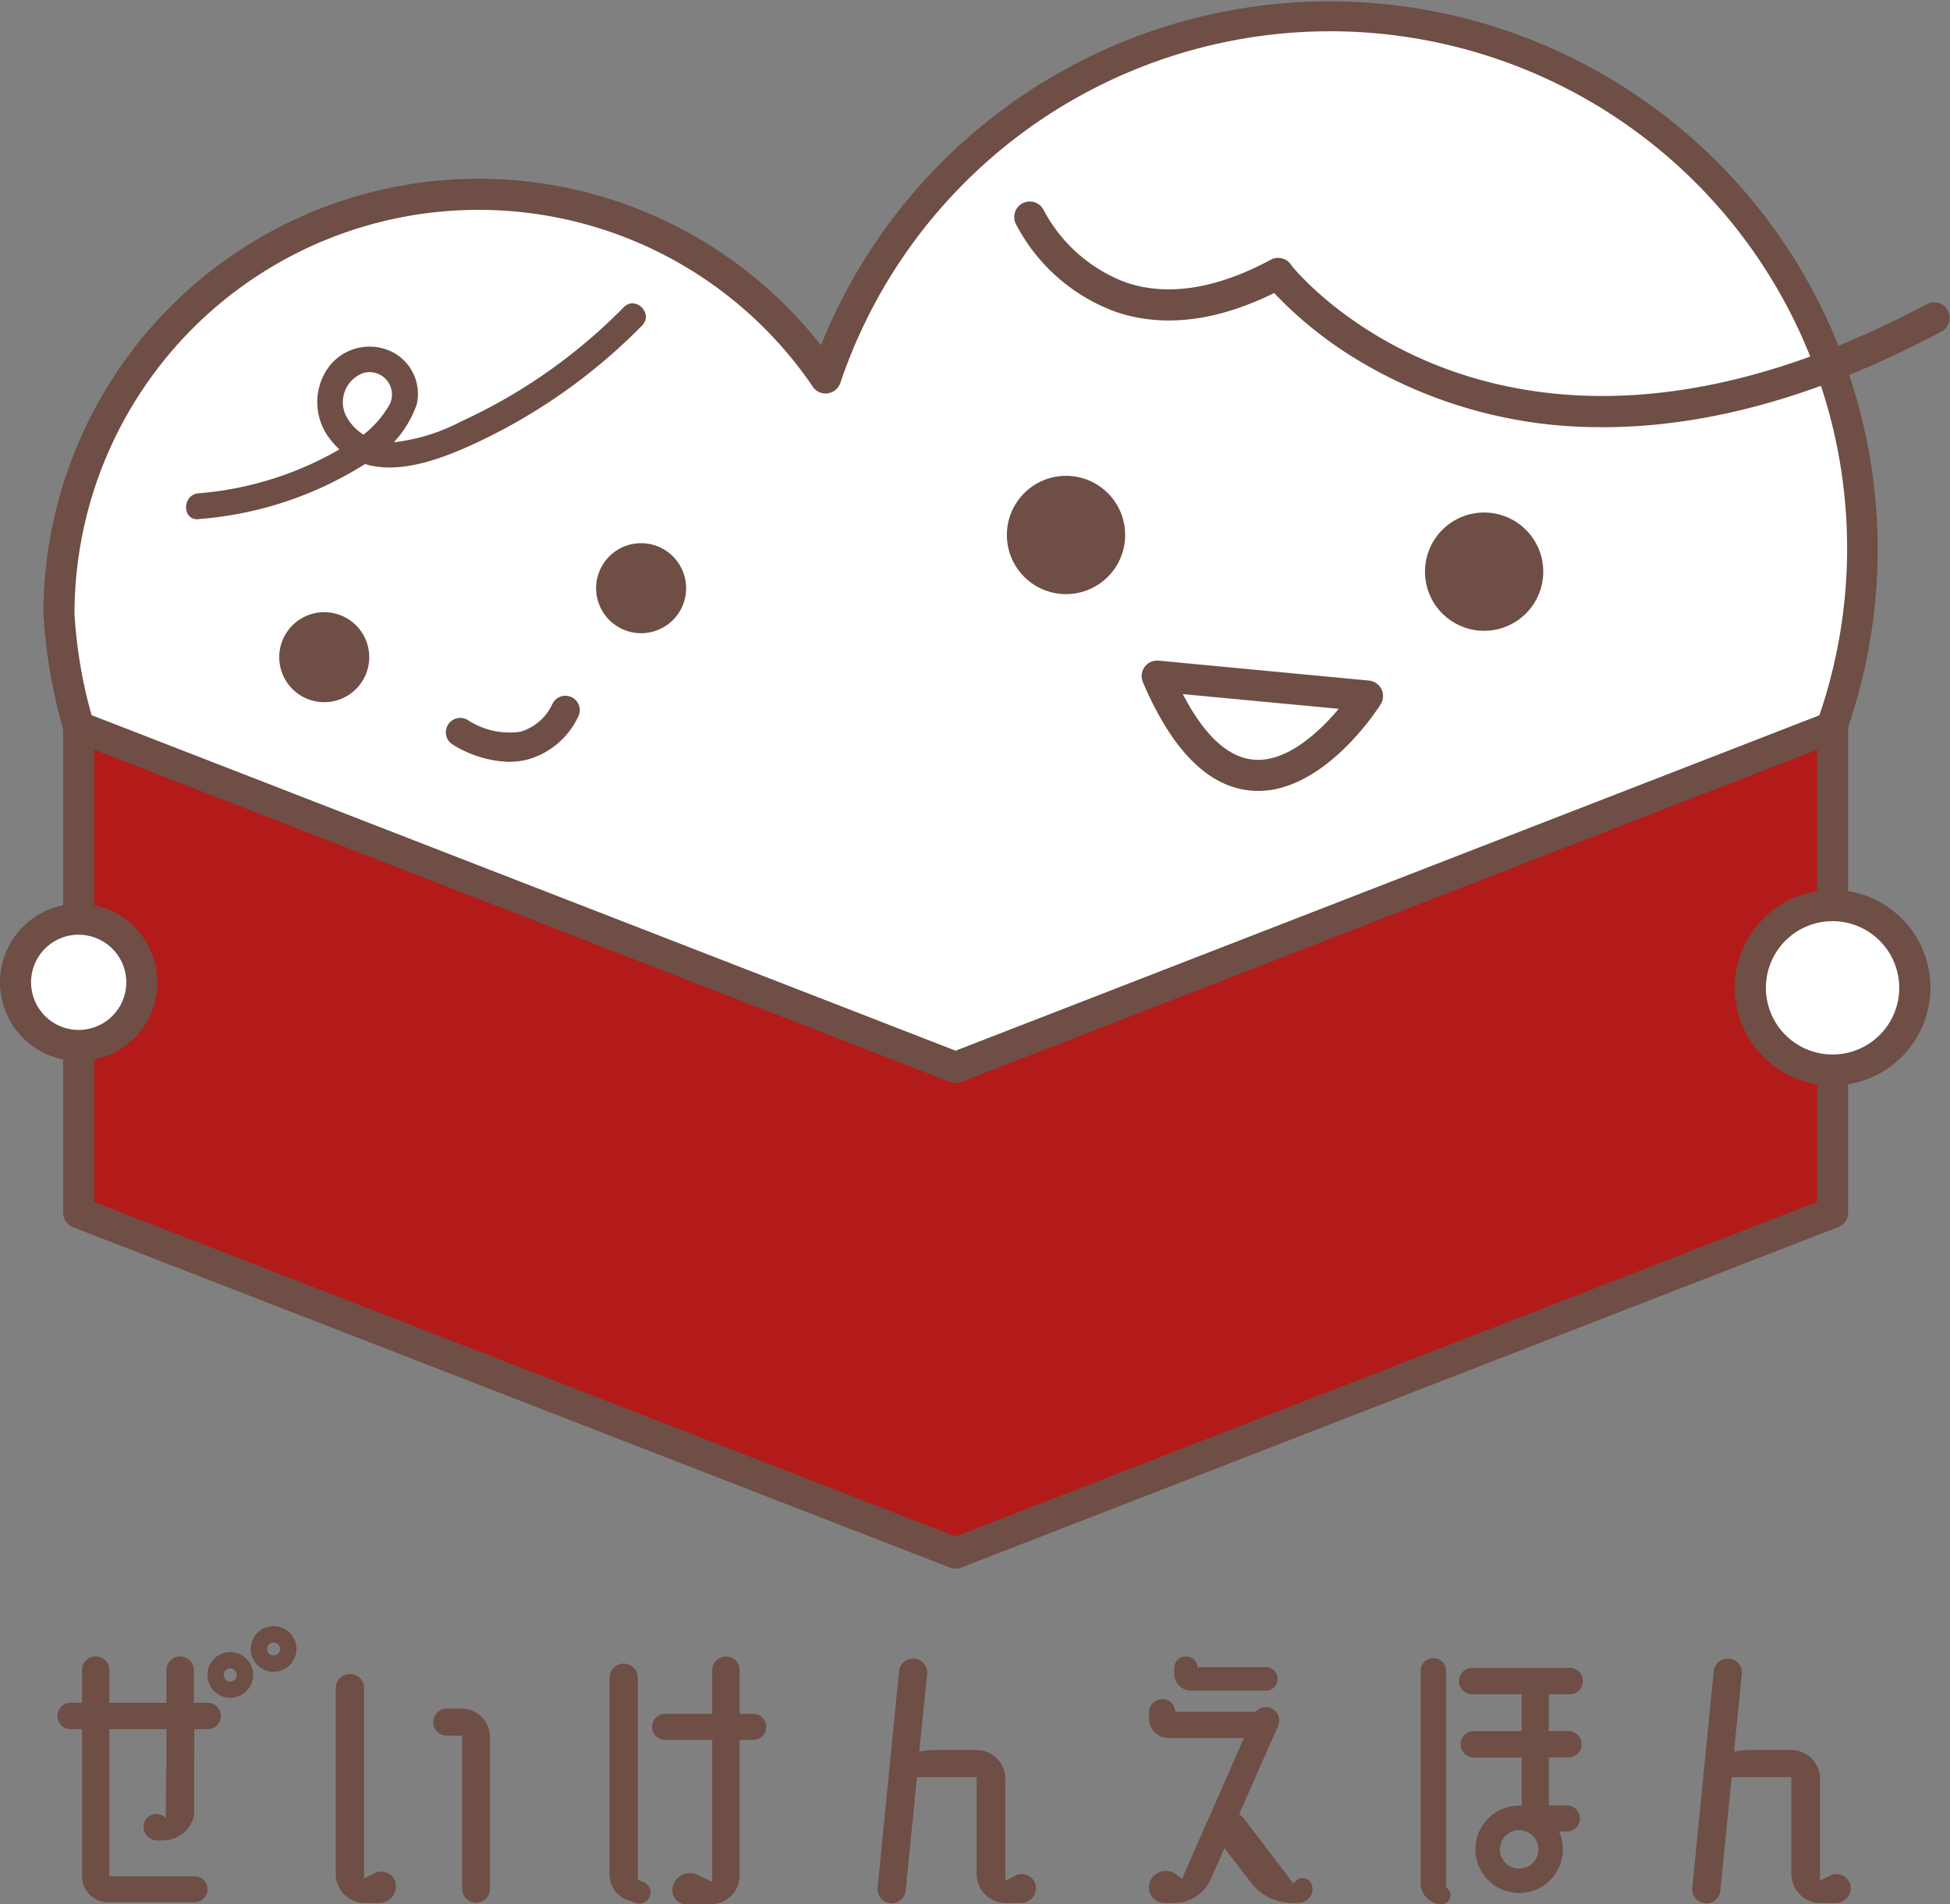
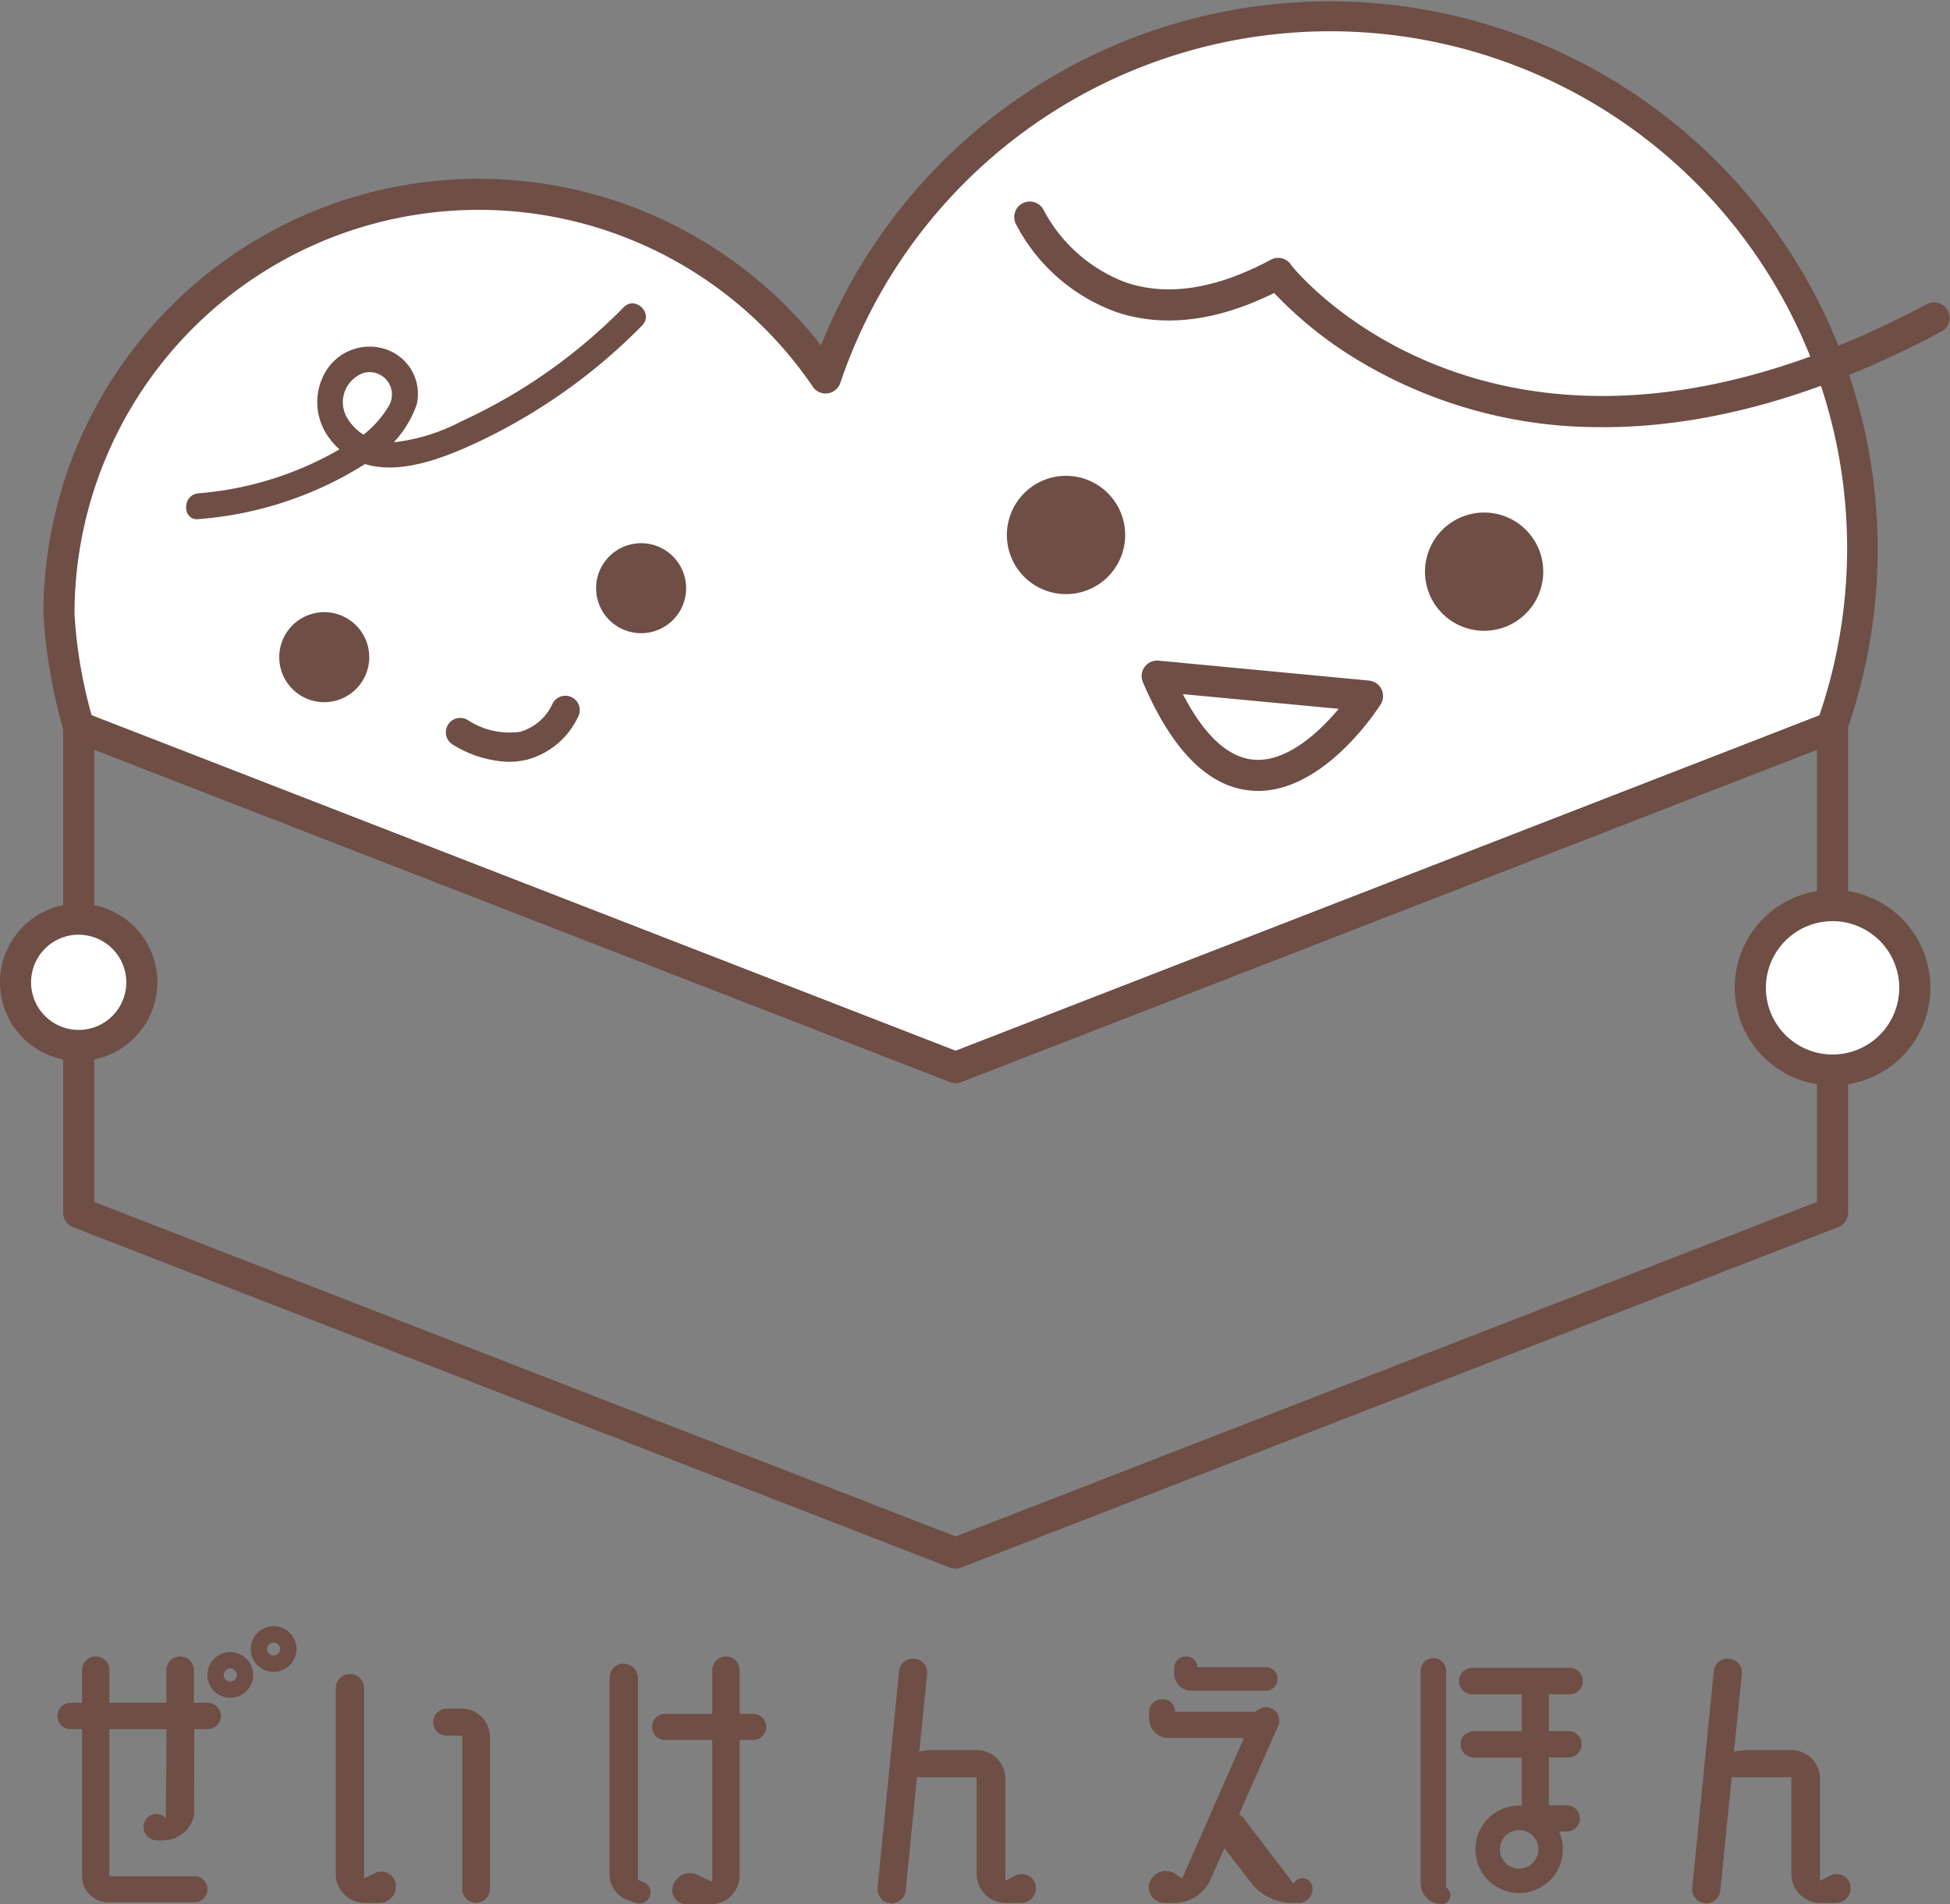
<svg xmlns="http://www.w3.org/2000/svg" id="Group_54779" data-name="Group 54779" width="99.669" height="97.331" viewBox="0 0 99.669 97.331">
  <rect x="0" y="0" width="99.669" height="97.331" fill="#808080" stroke="none" />
  <defs>
    <clipPath id="clip-path">
      <rect id="Rectangle_25059" data-name="Rectangle 25059" width="99.669" height="97.331" fill="none" />
    </clipPath>
  </defs>
  <g id="Group_54778" data-name="Group 54778" clip-path="url(#clip-path)">
    <path id="Path_124762" data-name="Path 124762" d="M51.979,55.387,96.751,38A27.218,27.218,0,1,0,45.331,20.141c-.029-.043-.056-.087-.086-.129a21.451,21.451,0,0,0-39.1,12.2,27.012,27.012,0,0,0,1.008,5.774Z" transform="translate(-3.134 -0.826)" fill="#fff" />
    <path id="Path_124763" data-name="Path 124763" d="M51.154,55.356a.8.8,0,0,1-.287-.054L6.044,37.9a.793.793,0,0,1-.476-.521,27.41,27.41,0,0,1-1.04-5.994A22.244,22.244,0,0,1,44.271,17.649a28.013,28.013,0,0,1,52.4,19.795.794.794,0,0,1-.461.473L51.441,55.3a.794.794,0,0,1-.287.054M6.992,36.561,51.154,53.71,95.3,36.569a26.424,26.424,0,1,0-50.039-17,.794.794,0,0,1-1.407.2l-.08-.121A20.657,20.657,0,0,0,6.117,31.383a24.315,24.315,0,0,0,.875,5.178" transform="translate(-2.309)" fill="#6e4e45" />
    <path id="Path_124764" data-name="Path 124764" d="M33.7,66.121a2.3,2.3,0,1,1-2.3-2.3,2.3,2.3,0,0,1,2.3,2.3" transform="translate(-14.827 -32.531)" fill="#6e4e45" />
    <path id="Path_124765" data-name="Path 124765" d="M66.741,58.927a2.3,2.3,0,1,1-2.3-2.3,2.3,2.3,0,0,1,2.3,2.3" transform="translate(-31.672 -28.863)" fill="#6e4e45" />
    <path id="Path_124766" data-name="Path 124766" d="M111.023,52.634A3.023,3.023,0,1,1,108,49.611a3.023,3.023,0,0,1,3.023,3.023" transform="translate(-53.513 -25.29)" fill="#6e4e45" />
    <path id="Path_124767" data-name="Path 124767" d="M154.611,56.459a3.022,3.022,0,1,1-3.023-3.023,3.022,3.022,0,0,1,3.023,3.023" transform="translate(-75.732 -27.239)" fill="#6e4e45" />
-     <path id="Path_124768" data-name="Path 124768" d="M97.85,100.614l-44.822,17.4-44.822-17.4h0V75.792L53.028,93.2,97.85,75.792v24.822Z" transform="translate(-4.183 -38.635)" fill="#b31b1b" />
    <path id="Path_124769" data-name="Path 124769" d="M52.2,117.987a.8.8,0,0,1-.287-.054l-44.822-17.4a.794.794,0,0,1-.507-.74V74.966a.795.795,0,0,1,1.082-.741L52.2,91.519,96.737,74.225a.794.794,0,0,1,1.081.741V99.788a.792.792,0,0,1-.507.74l-44.822,17.4a.79.79,0,0,1-.287.054M8.174,99.245,52.2,116.34l44.028-17.1V76.126L52.489,93.111a.789.789,0,0,1-.574,0L8.174,76.126Zm88.85.543h0Z" transform="translate(-3.357 -37.809)" fill="#6e4e45" />
    <path id="Path_124770" data-name="Path 124770" d="M8.077,99.057a3.228,3.228,0,1,1-3.228-3.228,3.228,3.228,0,0,1,3.228,3.228" transform="translate(-0.826 -48.849)" fill="#fff" />
    <path id="Path_124771" data-name="Path 124771" d="M4.022,102.254a4.022,4.022,0,1,1,4.022-4.022,4.027,4.027,0,0,1-4.022,4.022m0-6.457a2.434,2.434,0,1,0,2.434,2.434A2.437,2.437,0,0,0,4.022,95.8" transform="translate(0 -48.024)" fill="#6e4e45" />
    <path id="Path_124772" data-name="Path 124772" d="M190.9,98.61a4.2,4.2,0,1,1-4.2-4.2,4.2,4.2,0,0,1,4.2,4.2" transform="translate(-93.026 -48.125)" fill="#fff" />
    <path id="Path_124773" data-name="Path 124773" d="M185.867,102.781a5,5,0,1,1,5-5,5,5,0,0,1-5,5m0-8.4a3.408,3.408,0,1,0,3.408,3.408,3.412,3.412,0,0,0-3.408-3.408" transform="translate(-92.2 -47.299)" fill="#6e4e45" />
    <path id="Path_124774" data-name="Path 124774" d="M135.831,32.543a23.87,23.87,0,0,1-12.437-3.374,20.308,20.308,0,0,1-4.366-3.482c-2.932,1.447-5.633,1.778-8.04.983a9.358,9.358,0,0,1-5.169-4.526.794.794,0,0,1,1.437-.678,7.863,7.863,0,0,0,4.248,3.7c2.129.7,4.6.3,7.354-1.18a.794.794,0,0,1,1.061.3c.416.529,11.134,13.358,32.485,1.96a.794.794,0,0,1,.748,1.4c-6.738,3.6-12.506,4.9-17.321,4.9" transform="translate(-53.903 -10.711)" fill="#6e4e45" />
    <path id="Path_124775" data-name="Path 124775" d="M20.037,42.653a18.556,18.556,0,0,0,8.454-2.779,5.484,5.484,0,0,0,2.7-3.087,2.4,2.4,0,0,0-1.544-2.8A2.606,2.606,0,0,0,26.52,35.14a3.058,3.058,0,0,0,.232,3.414c1.935,2.574,5.416,1.188,7.757.071a29.231,29.231,0,0,0,8.2-5.867c.6-.607-.337-1.544-.936-.936a28.085,28.085,0,0,1-5.287,4.222,28.372,28.372,0,0,1-3.018,1.614A9.753,9.753,0,0,1,30.235,38.7a2.556,2.556,0,0,1-2.668-1.34,1.588,1.588,0,0,1,.912-2.179,1.146,1.146,0,0,1,1.328,1.61,5.309,5.309,0,0,1-2.343,2.167,17.135,17.135,0,0,1-7.427,2.377c-.843.068-.851,1.392,0,1.324" transform="translate(-9.89 -16.121)" fill="#6e4e45" />
    <path id="Path_124776" data-name="Path 124776" d="M49.718,75.936a5.774,5.774,0,0,1-2.906-.9.735.735,0,0,1,.819-1.222,3.881,3.881,0,0,0,2.662.583,2.619,2.619,0,0,0,1.646-1.437.735.735,0,1,1,1.292.7,4.049,4.049,0,0,1-2.595,2.164,3.83,3.83,0,0,1-.918.108" transform="translate(-23.697 -36.996)" fill="#6e4e45" />
    <path id="Path_124777" data-name="Path 124777" d="M124.969,75.528c-.109,0-.218,0-.327-.013-2.189-.173-4.058-2.038-5.555-5.545a.794.794,0,0,1,.806-1.1l10.749,1.019a.795.795,0,0,1,.6,1.213c-.117.186-2.823,4.428-6.269,4.428m-3.843-4.948c1.1,2.121,2.322,3.247,3.64,3.351,1.651.135,3.3-1.374,4.327-2.6Z" transform="translate(-60.672 -35.104)" fill="#6e4e45" />
    <path id="Path_124778" data-name="Path 124778" d="M12.973,175.068h.7a.675.675,0,1,1,0,1.35h-.683l-.007,4.383a1.623,1.623,0,0,1-1.583,1.3h-.317a.691.691,0,0,1-.633-.95.648.648,0,0,1,1.067-.2l.017.033.041-4.566H8.652v7.515H13a.666.666,0,1,1,0,1.333H8.586a1.337,1.337,0,0,1-1.333-1.333v-7.515H6.669a.675.675,0,0,1,0-1.35h.583V173.4a.7.7,0,0,1,.7-.7.693.693,0,0,1,.7.7v1.666h2.9" transform="translate(-3.06 -88.036)" fill="#6e4e45" />
    <path id="Path_124779" data-name="Path 124779" d="M17.351,175.068V173.4a.7.7,0,0,1,.7-.7.693.693,0,0,1,.7.7v1.666" transform="translate(-8.845 -88.036)" fill="#6e4e45" />
    <path id="Path_124780" data-name="Path 124780" d="M38.063,185.236a.844.844,0,0,1-.833,1h-.751A1.486,1.486,0,0,1,35,184.753v-9.5a.725.725,0,0,1,.733-.717.711.711,0,0,1,.716.717v9.731l.534-.266a.751.751,0,0,1,1.083.516m2.583-8.932h.783a1.454,1.454,0,0,1,1.45,1.466v7.749a.708.708,0,1,1-1.416,0v-7.832h-.817a.692.692,0,0,1,0-1.383" transform="translate(-17.84 -88.972)" fill="#6e4e45" />
    <path id="Path_124781" data-name="Path 124781" d="M65.249,184.217a.57.57,0,1,1-.4,1.066l-.383-.133a1.389,1.389,0,0,1-.916-1.316V173.8a.725.725,0,0,1,.717-.733A.739.739,0,0,1,65,173.8v10.315Zm5.666-8.582a.667.667,0,0,1,0,1.333H70.2v6.915a1.476,1.476,0,0,1-1.483,1.483H67.482a.722.722,0,0,1-.683-.966.9.9,0,0,1,1.25-.533l.75.35v-7.249H66.365a.667.667,0,0,1,0-1.333H68.8V173.4a.7.7,0,0,1,1.4,0v2.233Z" transform="translate(-32.395 -88.036)" fill="#6e4e45" />
    <path id="Path_124782" data-name="Path 124782" d="M99.565,184.5a.763.763,0,0,1-.733.917h-.8a1.486,1.486,0,0,1-1.483-1.483v-4.949H93.5l-.583,5.832a.721.721,0,0,1-1.433-.15l1.1-11.1a.711.711,0,0,1,.783-.633.7.7,0,0,1,.65.783l-.4,3.966a4.146,4.146,0,0,1,.767-.083H96.55a1.472,1.472,0,0,1,1.466,1.483v5.2l.517-.267a.726.726,0,0,1,1.033.483" transform="translate(-46.631 -88.152)" fill="#6e4e45" />
    <path id="Path_124783" data-name="Path 124783" d="M128.106,184.367a.71.71,0,0,1-.667.933h-.333a2.661,2.661,0,0,1-2.1-1.033L123.64,182.5l-.7,1.583a2.03,2.03,0,0,1-1.866,1.216h-.5a.8.8,0,0,1-.75-1.066.88.88,0,0,1,1.316-.417l.333.25,3.166-7.2h-3.866a.985.985,0,0,1-.983-.983v-.333a.669.669,0,0,1,.667-.667h.017a.651.651,0,0,1,.65.65h4.116a.681.681,0,0,1,1.15.7l-2,4.533a1.2,1.2,0,0,1,.217.183l2.566,3.367.05-.067a.5.5,0,0,1,.883.117m-6.166-9.915a.875.875,0,0,1-.867-.883V173.3a.594.594,0,0,1,.583-.6h.05a.555.555,0,0,1,.55.55h3.516a.583.583,0,0,1,.583.6.594.594,0,0,1-.583.6Z" transform="translate(-61.057 -88.036)" fill="#6e4e45" />
    <path id="Path_124784" data-name="Path 124784" d="M149.418,184.57l.1.117a.458.458,0,0,1-.317.767,1.081,1.081,0,0,1-1.083-1.083V173.522a.65.65,0,1,1,1.3,0Zm3.866-4.166v-2.45h-2.45a.675.675,0,1,1,0-1.35h2.45v-1.883h-2.533a.675.675,0,0,1,0-1.35h4.983a.675.675,0,1,1,0,1.35h-1.067V176.6h1a.675.675,0,0,1,0,1.35h-1v2.45h.95a.667.667,0,0,1,0,1.333h-.95" transform="translate(-75.504 -88.123)" fill="#6e4e45" />
    <path id="Path_124785" data-name="Path 124785" d="M184.508,184.5a.763.763,0,0,1-.733.917h-.8a1.486,1.486,0,0,1-1.483-1.483v-4.949h-3.05l-.583,5.832a.721.721,0,0,1-1.433-.15l1.1-11.1a.711.711,0,0,1,.783-.633.7.7,0,0,1,.65.783l-.4,3.966a4.146,4.146,0,0,1,.767-.083h2.166a1.472,1.472,0,0,1,1.466,1.483v5.2l.517-.267a.726.726,0,0,1,1.033.483" transform="translate(-89.932 -88.152)" fill="#6e4e45" />
    <path id="Path_124786" data-name="Path 124786" d="M22.795,174.578a1.168,1.168,0,1,1,1.168-1.168,1.169,1.169,0,0,1-1.168,1.168m0-1.5a.335.335,0,1,0,.334.334.335.335,0,0,0-.334-.334" transform="translate(-11.025 -87.801)" fill="#6e4e45" />
    <path id="Path_124787" data-name="Path 124787" d="M27.314,171.872a1.168,1.168,0,1,1,1.168-1.168,1.169,1.169,0,0,1-1.168,1.168m0-1.5a.334.334,0,1,0,.334.334.335.335,0,0,0-.334-.334" transform="translate(-13.328 -86.422)" fill="#6e4e45" />
    <path id="Path_124788" data-name="Path 124788" d="M156.062,192.719a2.234,2.234,0,1,1,2.234-2.234,2.236,2.236,0,0,1-2.234,2.234m0-3.217a.984.984,0,1,0,.984.983.985.985,0,0,0-.984-.983" transform="translate(-78.415 -95.963)" fill="#6e4e45" />
  </g>
</svg>